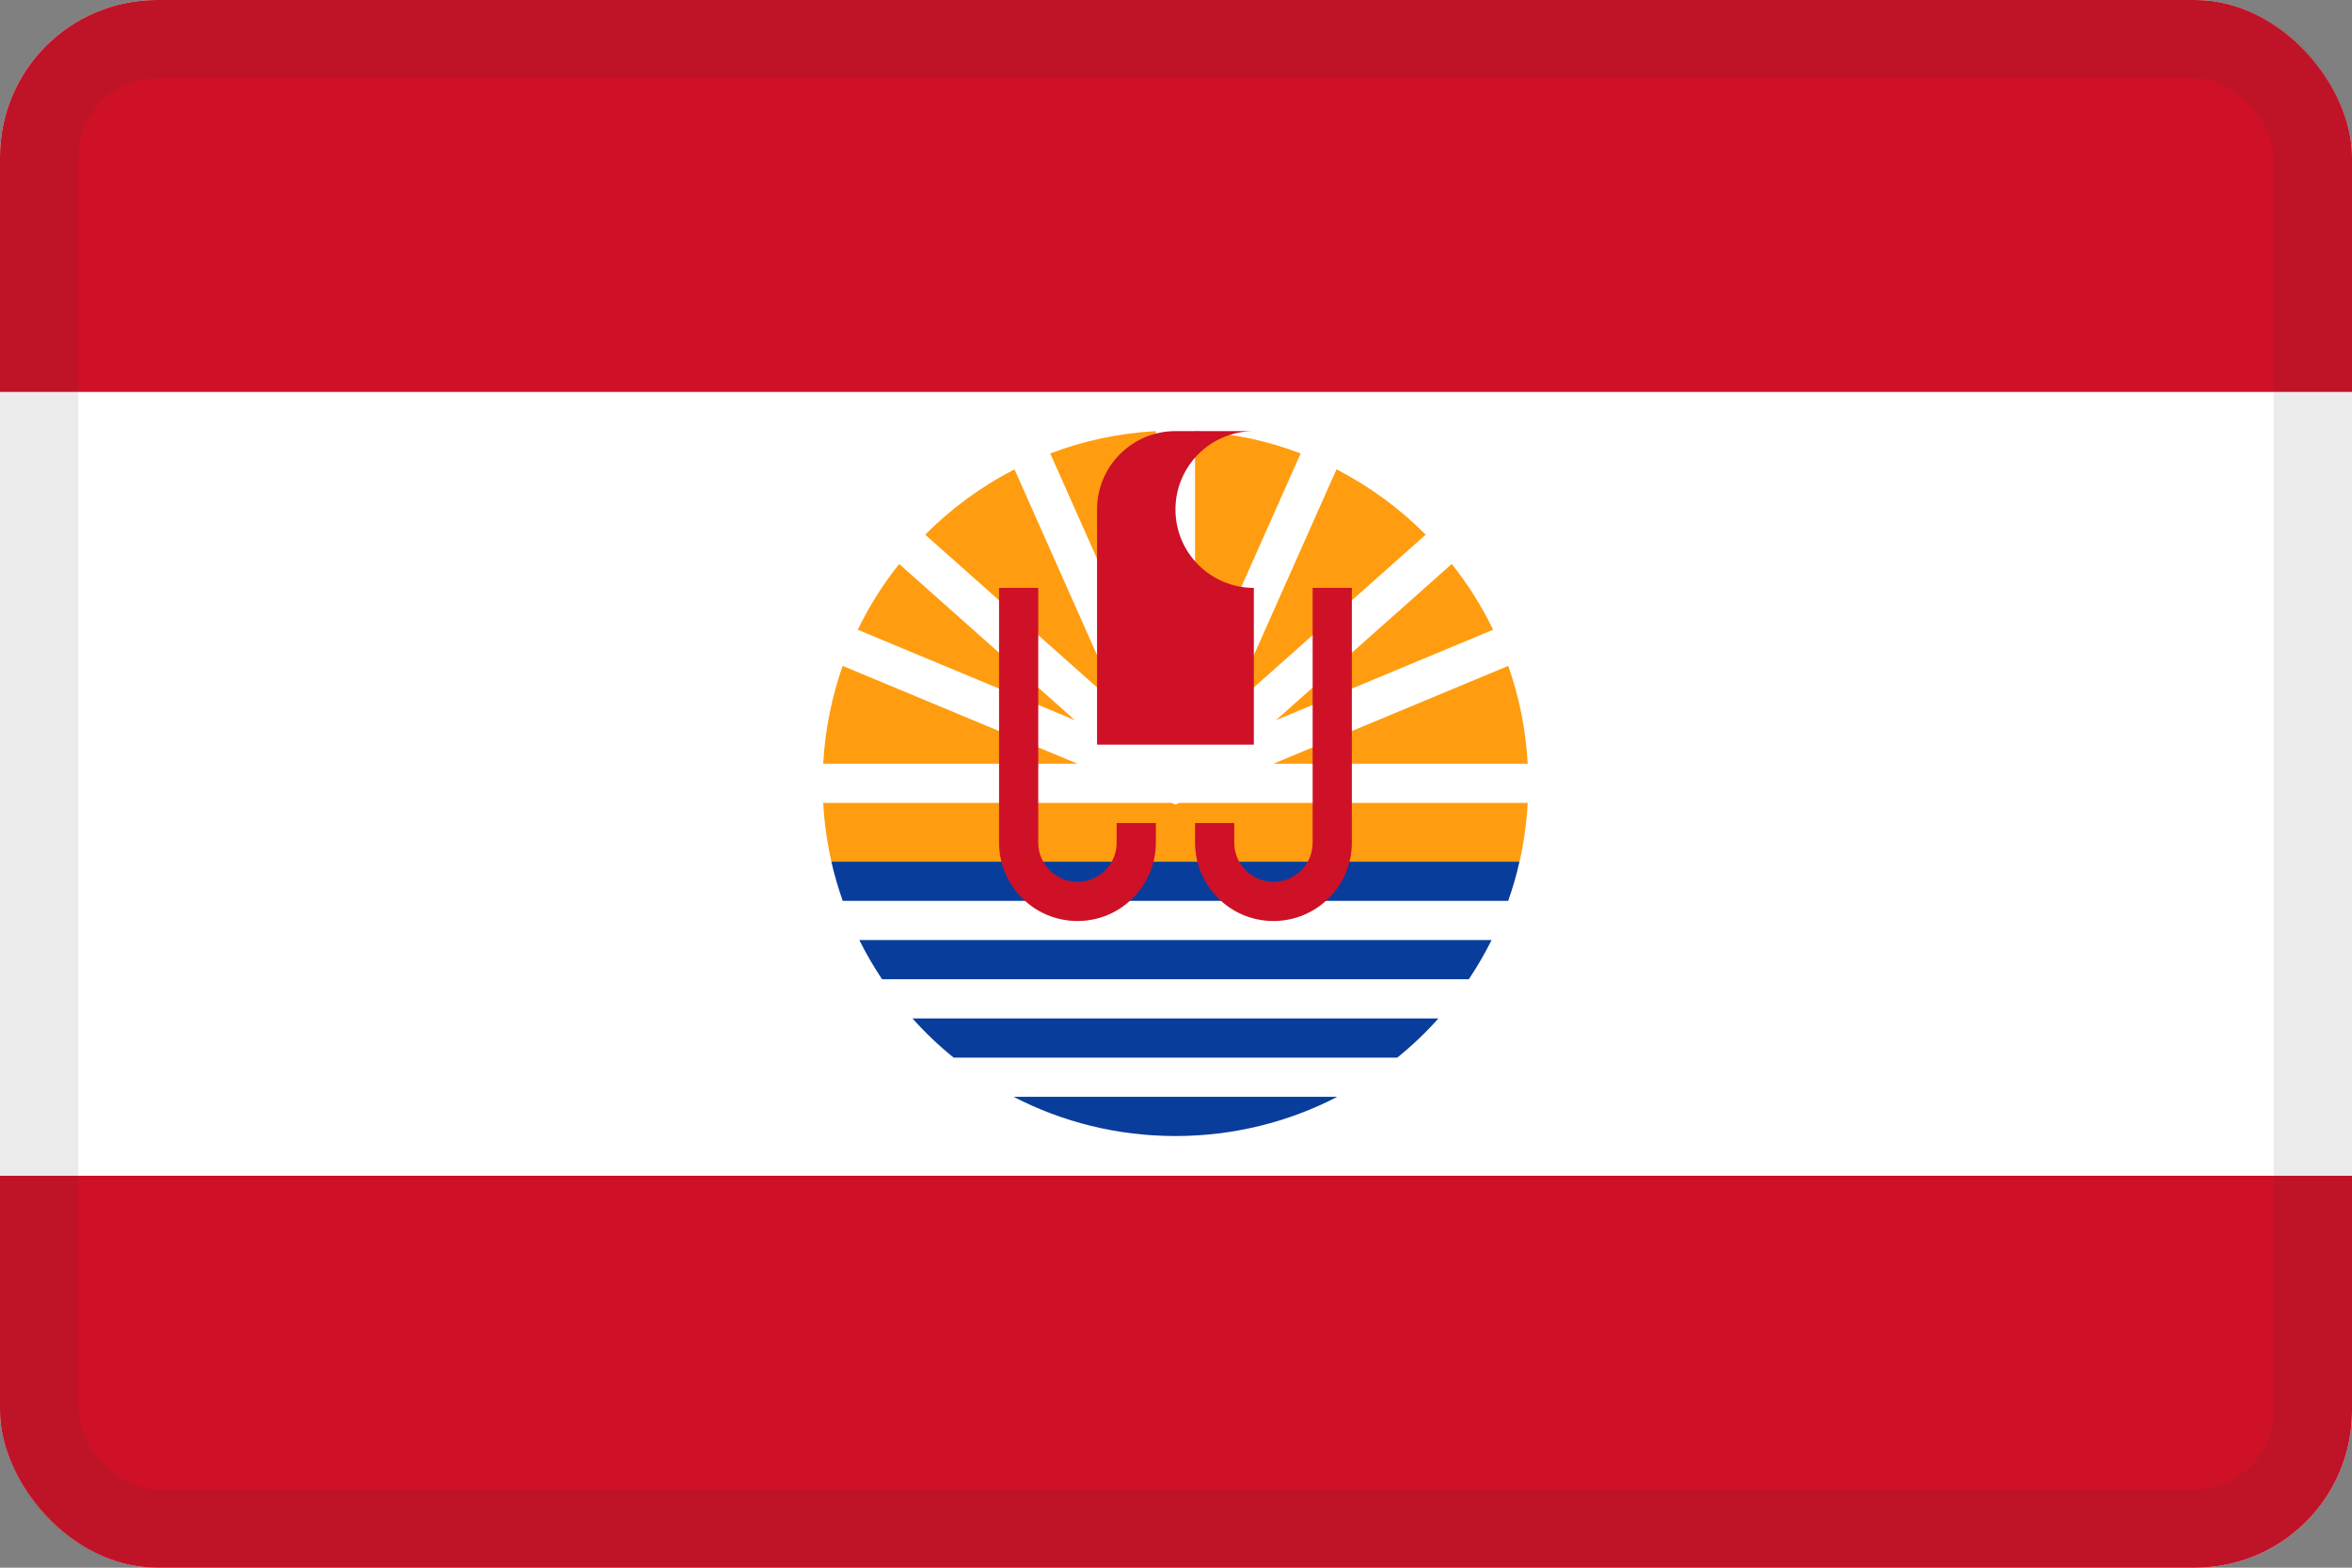
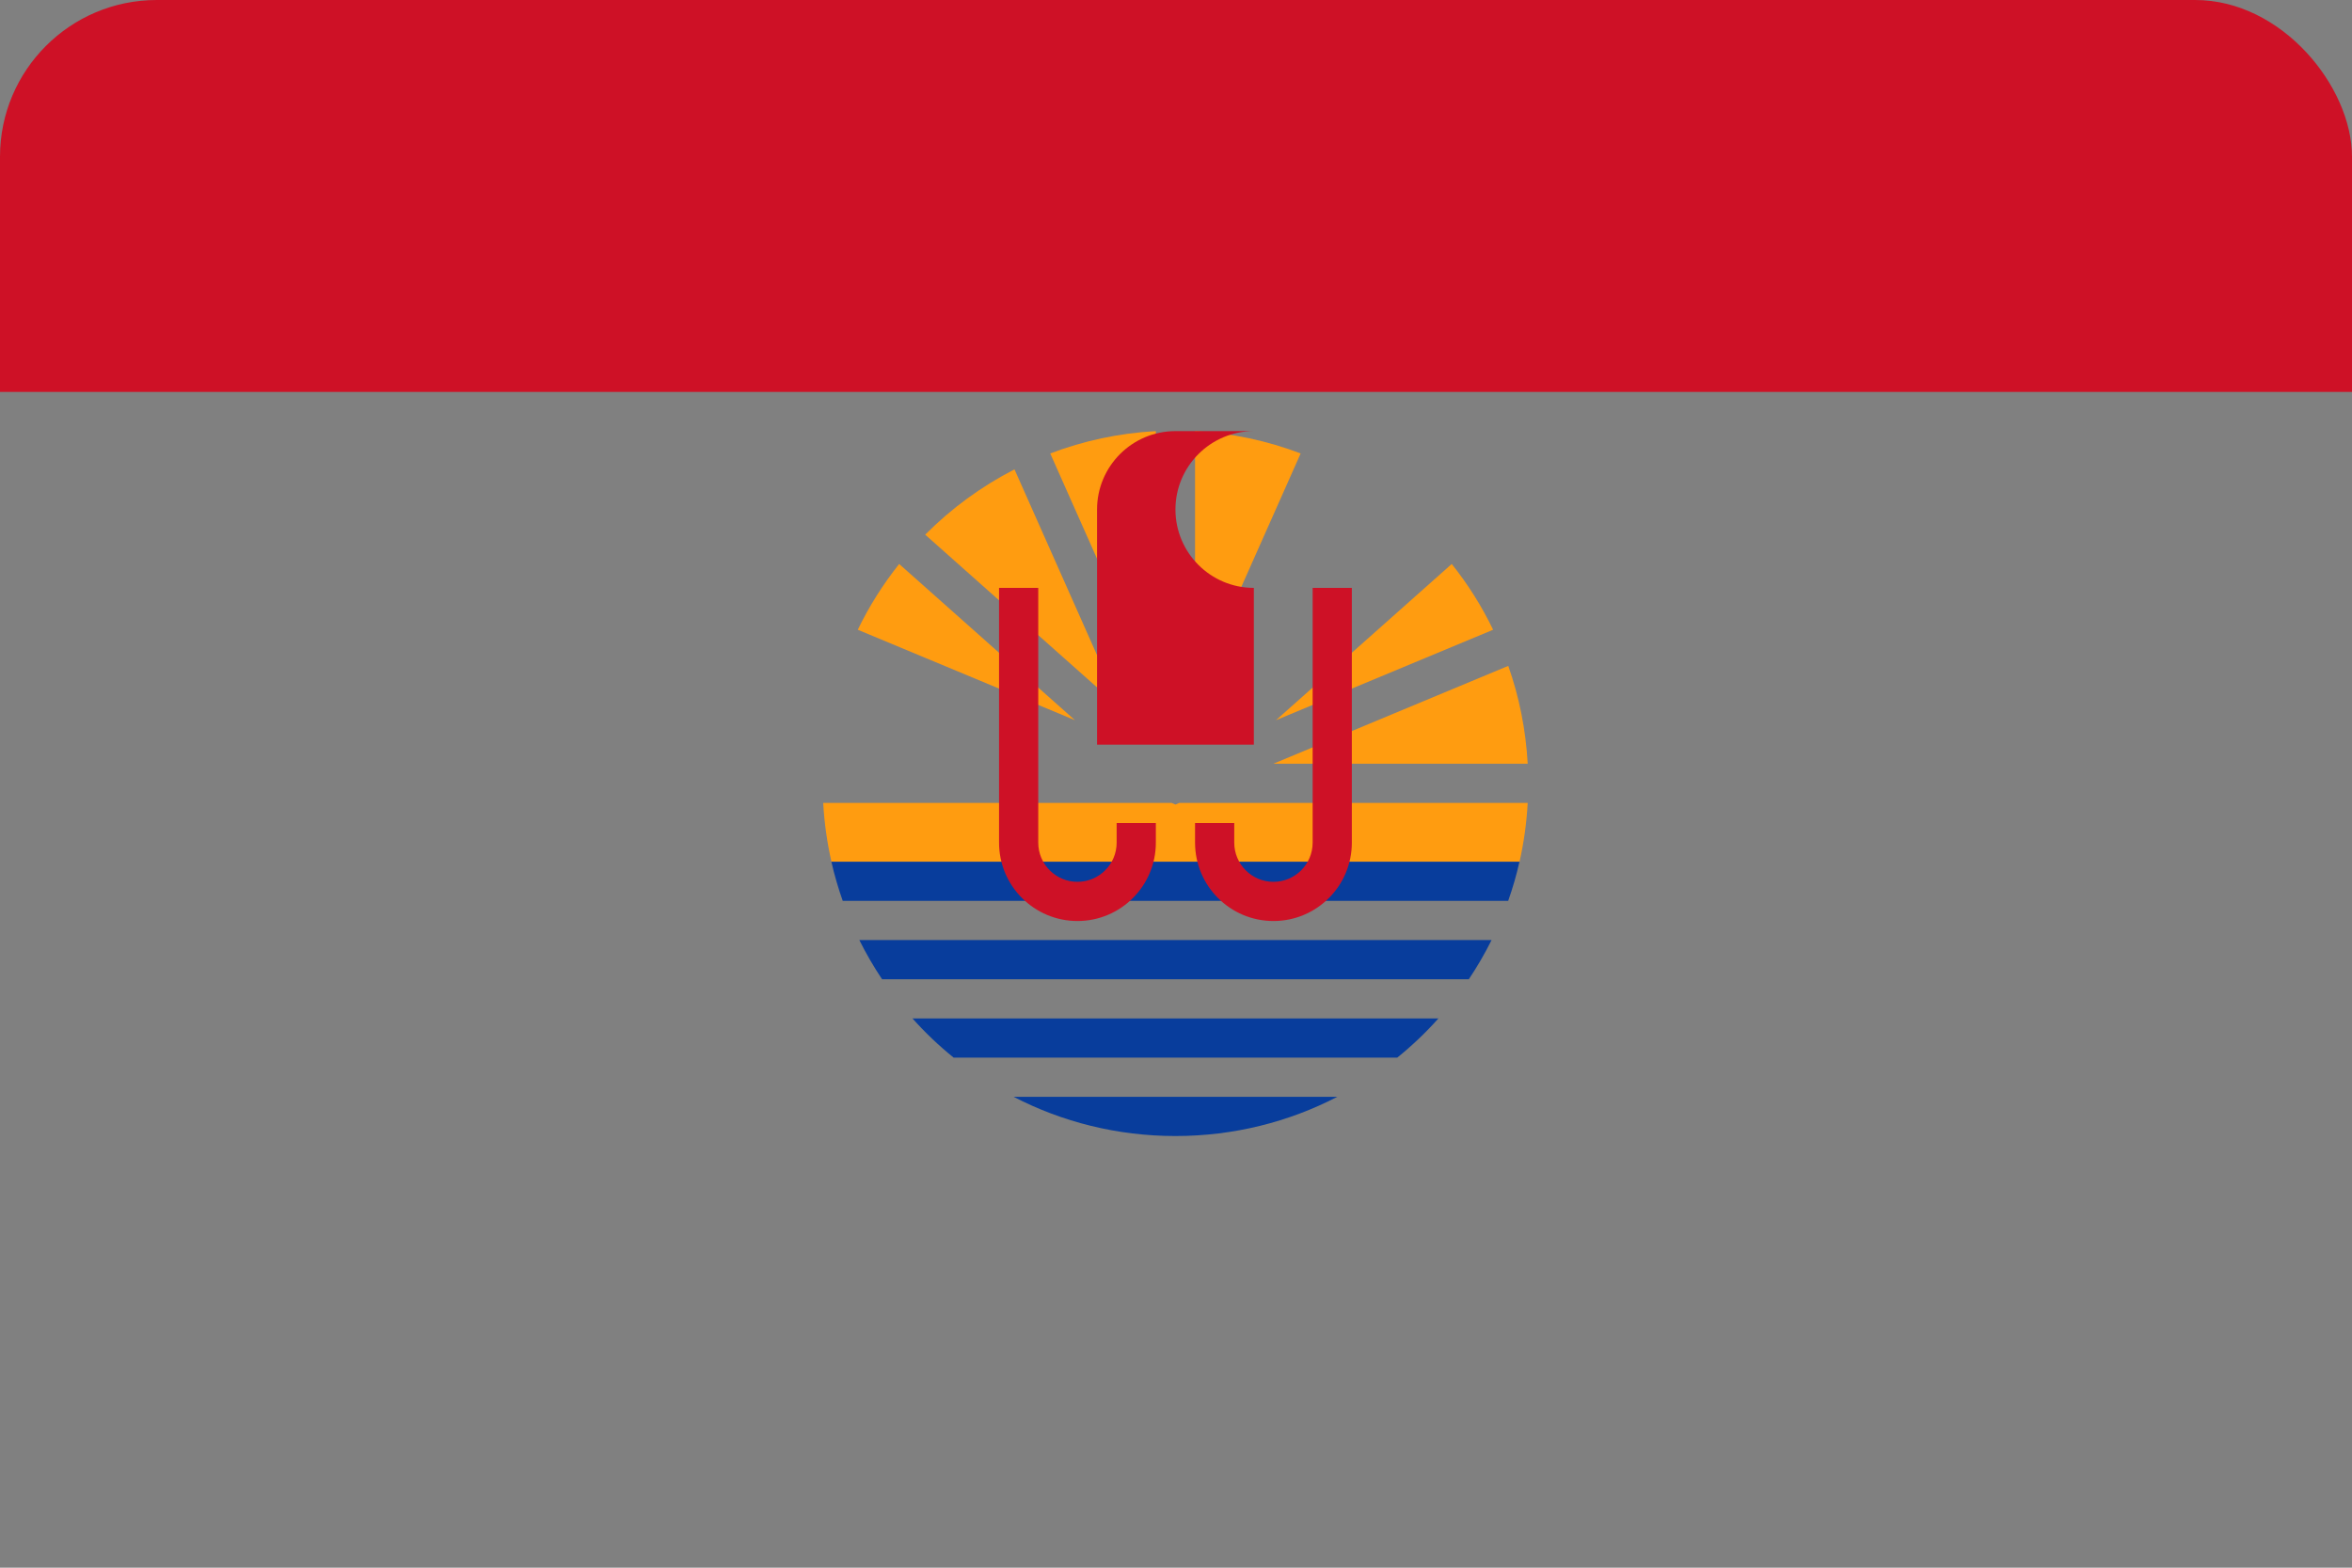
<svg xmlns="http://www.w3.org/2000/svg" width="30" height="20" viewBox="0 0 30 20" fill="none">
  <rect x="0" y="0" width="30" height="20" fill="#808080" stroke="none" />
  <g clip-path="url(#clip0_44_14300)">
-     <path d="M30 0H0V20H30V0Z" fill="white" />
    <path fill-rule="evenodd" clip-rule="evenodd" d="M19.237 11.493C19.294 11.331 19.343 11.164 19.381 10.993H10.604C10.643 11.164 10.692 11.331 10.749 11.493H19.237ZM19.025 11.993H10.961C11.047 12.166 11.144 12.333 11.251 12.493H18.735C18.842 12.333 18.939 12.166 19.025 11.993ZM18.347 12.993H11.639C11.8 13.174 11.976 13.341 12.164 13.493H17.822C18.01 13.341 18.186 13.174 18.347 12.993ZM17.057 13.993H12.929C13.547 14.313 14.249 14.493 14.993 14.493C15.737 14.493 16.439 14.313 17.057 13.993Z" fill="#083D9C" />
-     <path d="M10.748 8.495C10.61 8.889 10.524 9.308 10.5 9.743H13.743L10.748 8.495Z" fill="#FF9C10" />
    <path d="M10.5 10.243C10.514 10.499 10.55 10.75 10.605 10.993H19.382C19.437 10.75 19.472 10.499 19.486 10.243H15.043L14.993 10.264L14.943 10.243H10.5Z" fill="#FF9C10" />
    <path d="M19.486 9.743C19.462 9.308 19.377 8.889 19.238 8.495L16.243 9.743H19.486Z" fill="#FF9C10" />
    <path d="M19.045 8.034C18.9 7.734 18.723 7.453 18.517 7.195L16.275 9.188L19.045 8.034Z" fill="#FF9C10" />
-     <path d="M18.185 6.821C17.853 6.487 17.47 6.205 17.047 5.988L15.691 9.038L18.185 6.821Z" fill="#FF9C10" />
    <path d="M16.59 5.785C16.168 5.624 15.715 5.526 15.243 5.5V8.815L16.59 5.785Z" fill="#FF9C10" />
    <path d="M14.743 5.5C14.271 5.526 13.819 5.624 13.396 5.785L14.743 8.815V5.5Z" fill="#FF9C10" />
    <path d="M12.94 5.988C12.517 6.205 12.133 6.487 11.801 6.821L14.295 9.038L12.94 5.988Z" fill="#FF9C10" />
    <path d="M11.469 7.195L13.711 9.188L10.941 8.034C11.086 7.734 11.264 7.453 11.469 7.195Z" fill="#FF9C10" />
    <path d="M14.993 5.5C14.441 5.5 13.993 5.948 13.993 6.5V9.5H15.993V7.5C15.441 7.5 14.993 7.052 14.993 6.5C14.993 5.948 15.441 5.5 15.993 5.5H14.993Z" fill="#CE1126" />
    <path d="M16.743 10.75V7.5H17.243V10.75C17.243 11.302 16.795 11.75 16.243 11.75C15.691 11.75 15.243 11.302 15.243 10.75V10.5H15.743V10.75C15.743 11.026 15.967 11.25 16.243 11.25C16.519 11.25 16.743 11.026 16.743 10.75Z" fill="#CE1126" />
    <path d="M13.243 7.5V10.75C13.243 11.026 13.467 11.25 13.743 11.25C14.019 11.25 14.243 11.026 14.243 10.75V10.5H14.743V10.75C14.743 11.302 14.295 11.75 13.743 11.75C13.191 11.75 12.743 11.302 12.743 10.75V7.5H13.243Z" fill="#CE1126" />
    <path d="M30 0H0V5H30V0Z" fill="#CE1126" />
-     <path d="M30 15H0V20H30V15Z" fill="#CE1126" />
  </g>
-   <rect x="0.5" y="0.5" width="29" height="19" rx="1.5" stroke="#343A40" stroke-opacity="0.1" />
  <defs>
    <clipPath id="clip0_44_14300">
      <rect width="30" height="20" rx="2" fill="white" />
    </clipPath>
  </defs>
</svg>